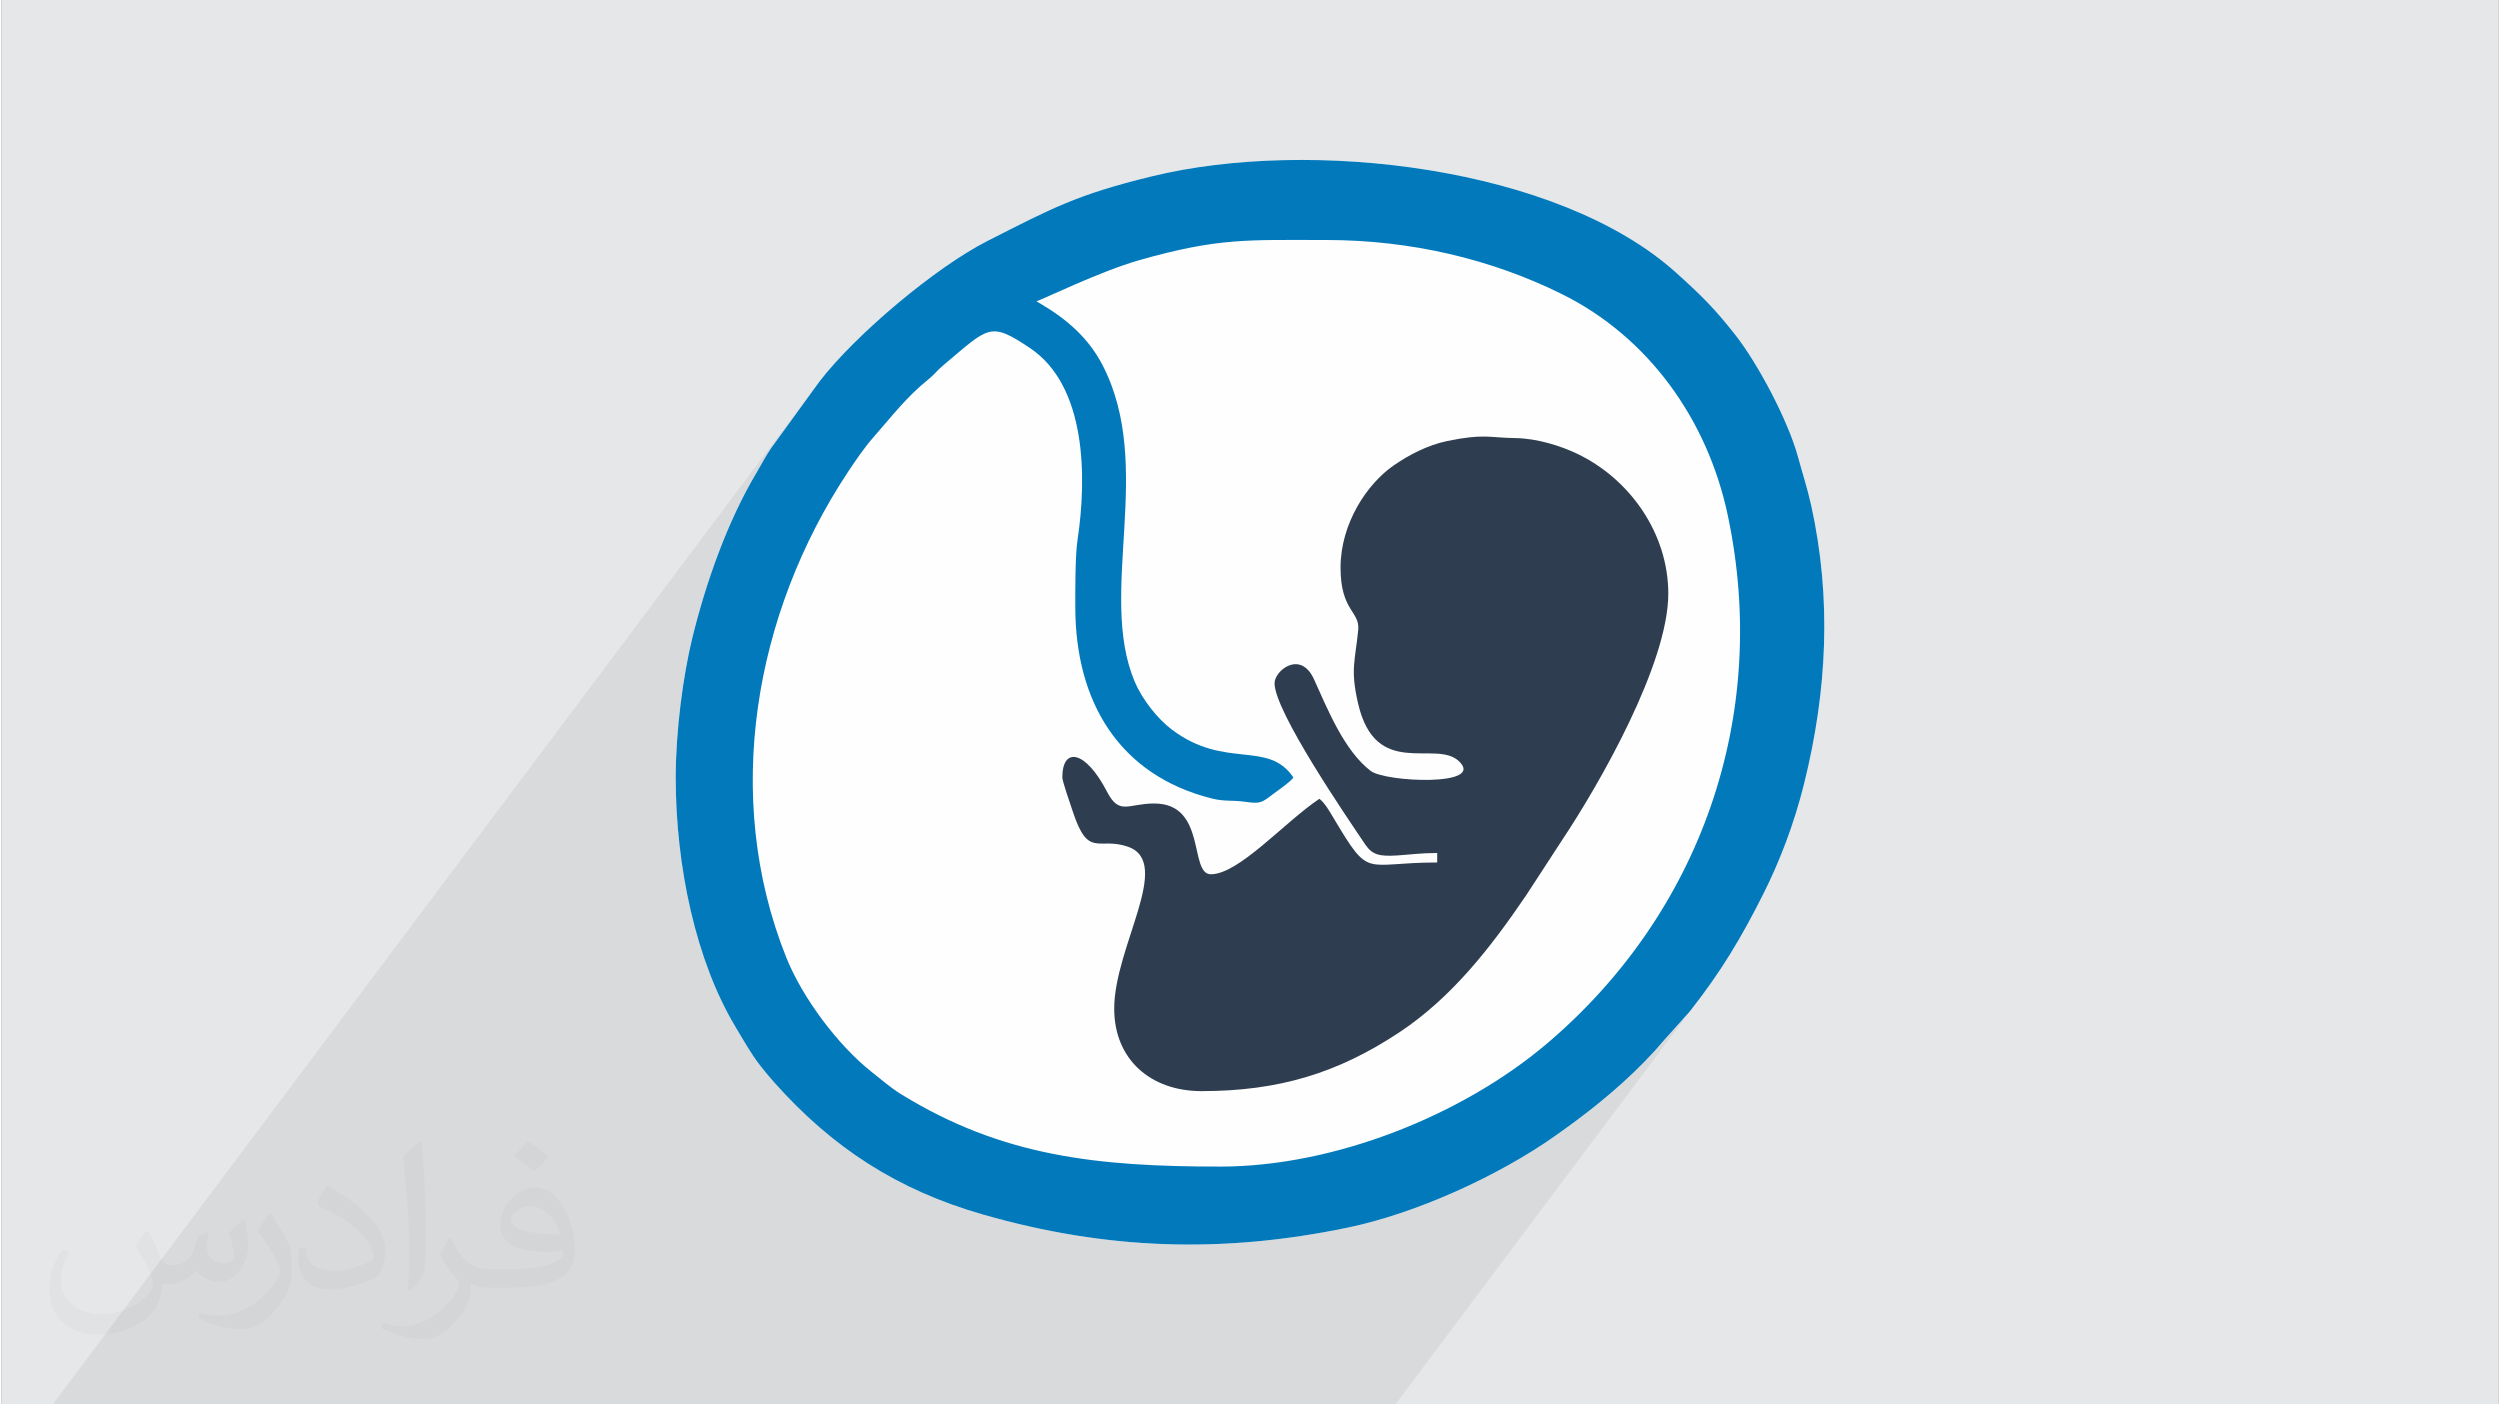
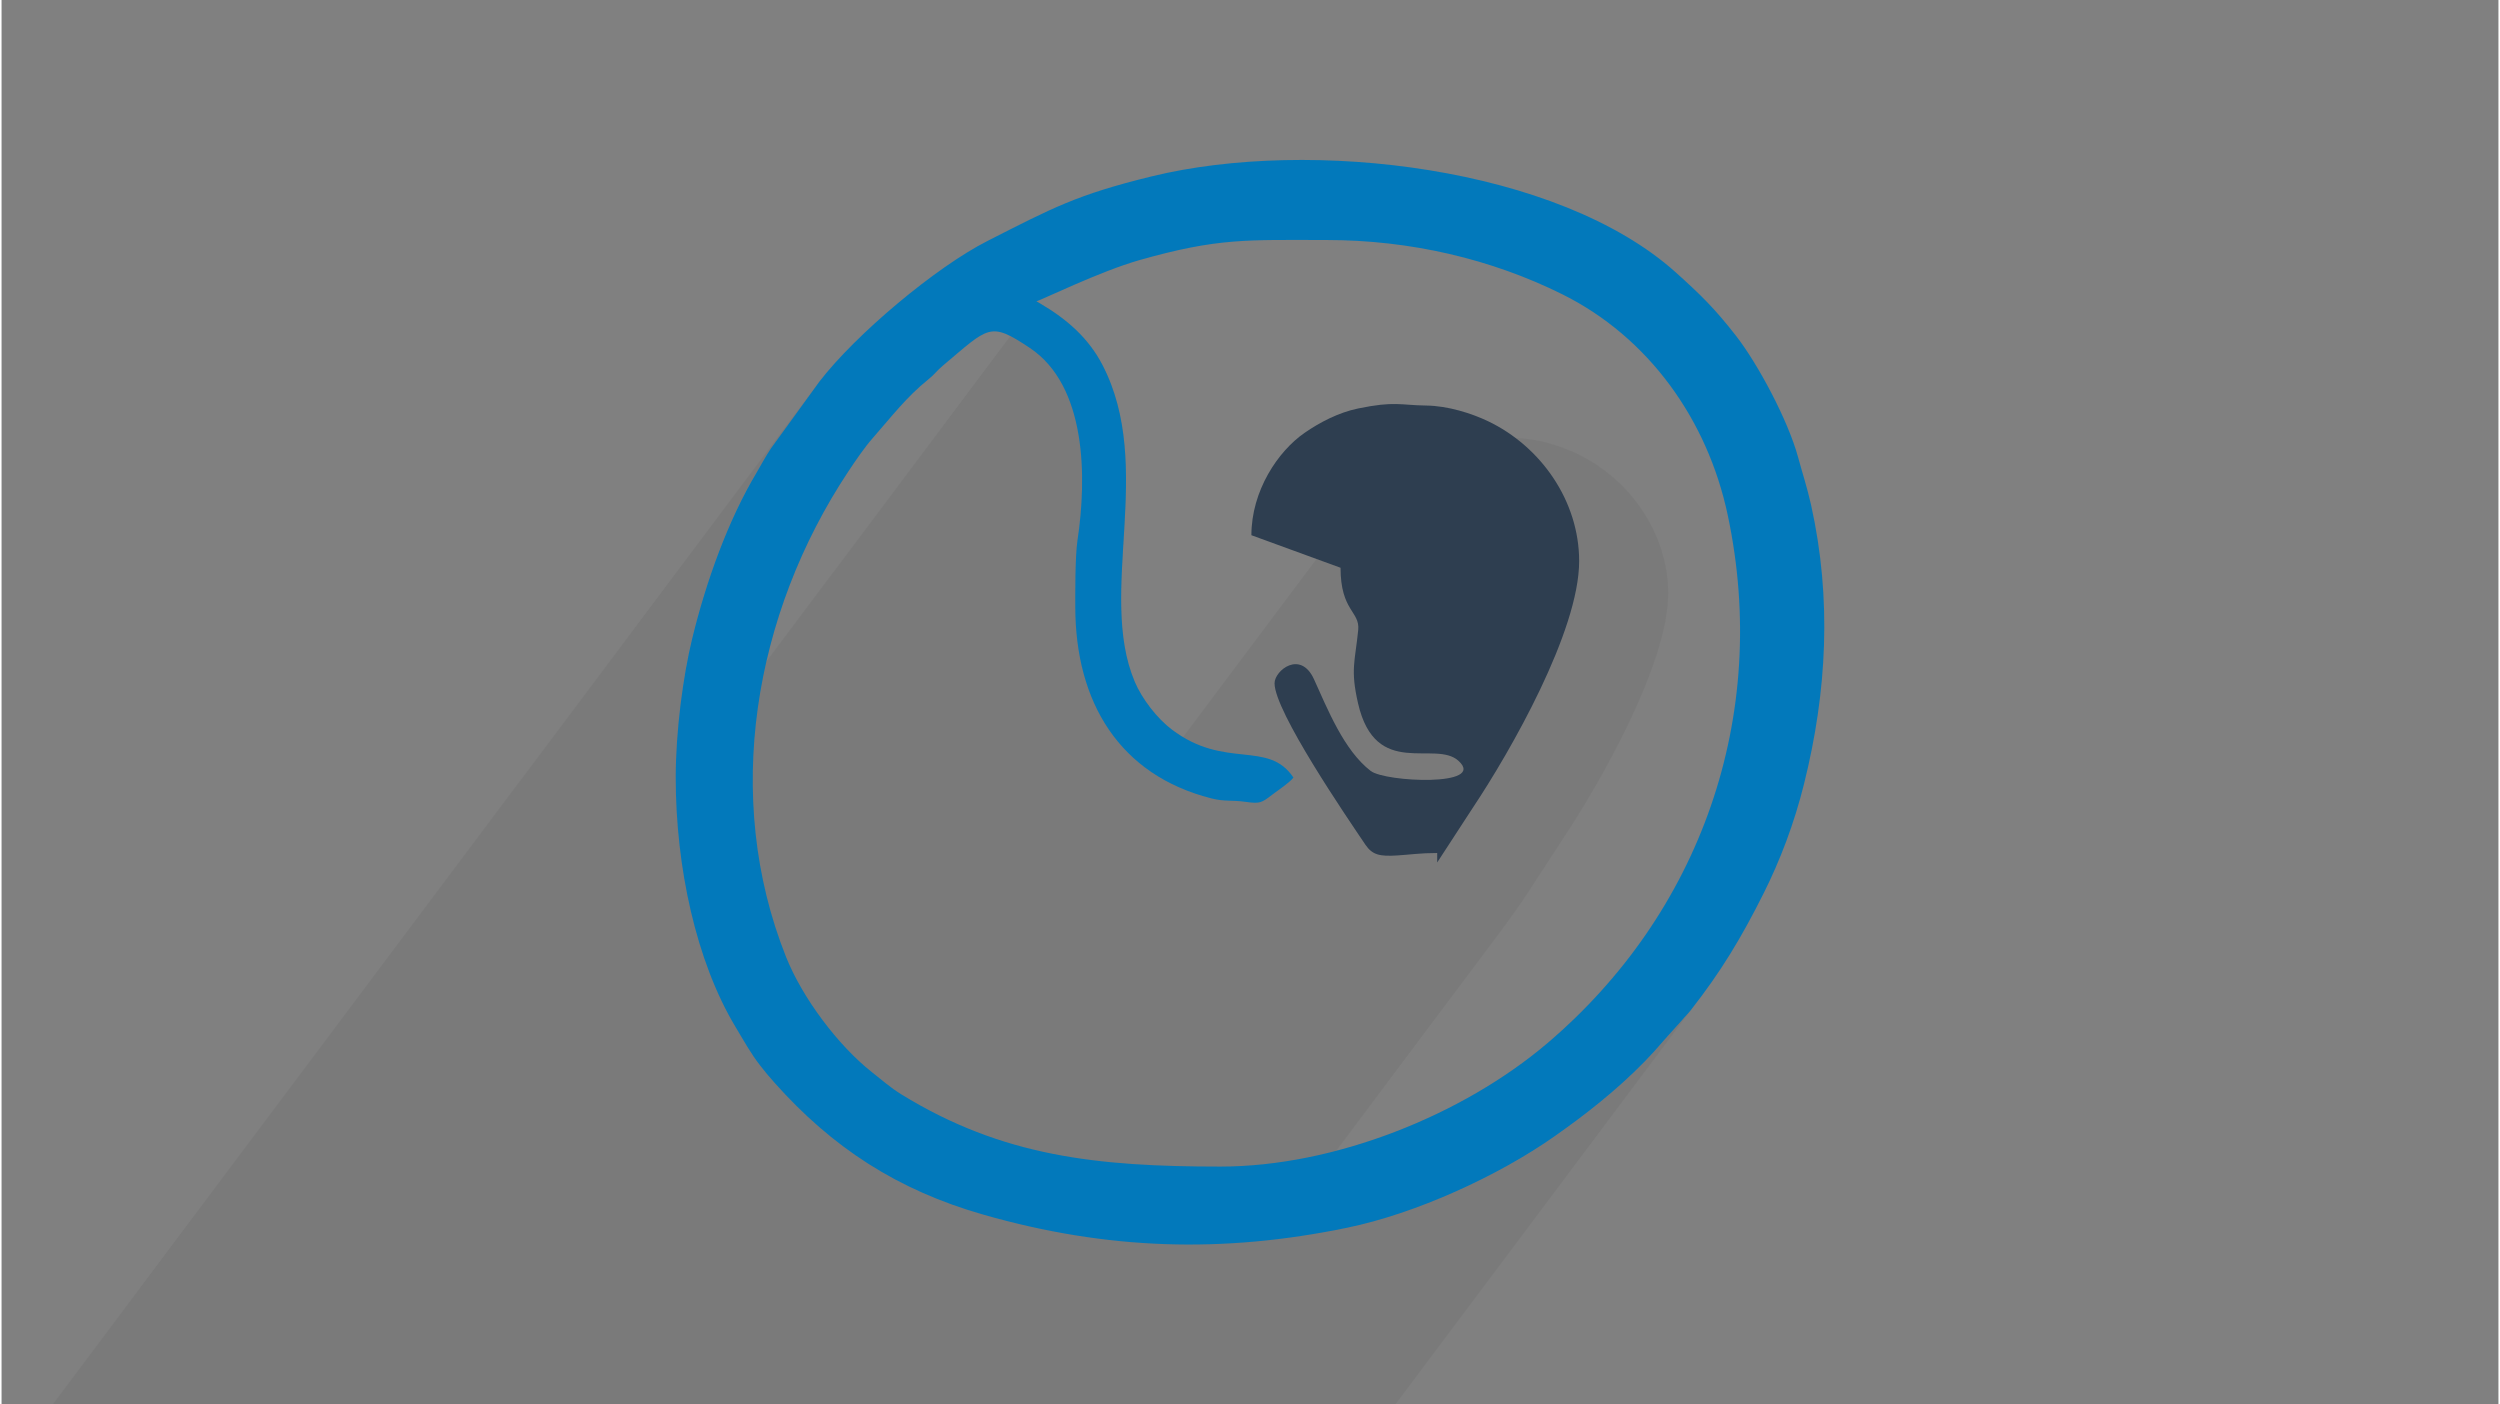
<svg xmlns="http://www.w3.org/2000/svg" xml:space="preserve" width="356px" height="200px" version="1.0" shape-rendering="geometricPrecision" text-rendering="geometricPrecision" image-rendering="optimizeQuality" fill-rule="evenodd" clip-rule="evenodd" viewBox="0 0 35600 20025">
  <rect x="0" y="0" width="35600" height="20025" fill="#808080" stroke="none" />
  <g id="Layer_x0020_1">
    <g id="_2195666482320">
-       <path fill="#E6E7E8" d="M0 0l35600 0 0 20025 -35600 0 0 -20025z" />
-       <path fill="#373435" fill-opacity="0.031" d="M2082 17547c68,104 112,203 155,312 32,64 49,183 199,183 44,0 107,-14 163,-45 63,-33 111,-83 136,-159l60 -202 146 -72 10 10c-20,77 -25,149 -25,206 0,170 146,234 262,234 68,0 129,-34 129,-95 0,-81 -34,-217 -78,-339 68,-68 136,-136 214,-191l12 6c34,144 53,287 53,381 0,93 -41,196 -75,264 -70,132 -194,238 -344,238 -114,0 -241,-58 -328,-163l-5 0c-82,101 -209,193 -412,193l-63 0c-10,134 -39,229 -83,314 -121,237 -480,404 -818,404 -470,0 -706,-272 -706,-633 0,-223 73,-431 185,-578l92 38c-70,134 -117,262 -117,385 0,338 275,499 592,499 294,0 658,-187 724,-404 -25,-237 -114,-348 -250,-565 41,-72 94,-144 160,-221l12 0zm5421 -1274c99,62 196,136 291,221 -53,74 -119,142 -201,202 -95,-77 -190,-143 -287,-213 66,-74 131,-146 197,-210zm51 926c-160,0 -291,105 -291,183 0,168 320,219 703,217 -48,-196 -216,-400 -412,-400zm-359 895c208,0 390,-6 529,-41 155,-39 286,-118 286,-171 0,-15 0,-31 -5,-46 -87,8 -187,8 -274,8 -282,0 -498,-64 -583,-222 -21,-44 -36,-93 -36,-149 0,-152 66,-303 182,-406 97,-85 204,-138 313,-138 197,0 354,158 464,408 60,136 101,293 101,491 0,132 -36,243 -118,326 -153,148 -435,204 -867,204l-196 0 0 0 -51 0c-107,0 -184,-19 -245,-66l-10 0c3,25 5,50 5,72 0,97 -32,221 -97,320 -192,287 -400,410 -580,410 -182,0 -405,-70 -606,-161l36 -70c65,27 155,46 279,46 325,0 752,-314 805,-619 -12,-25 -34,-58 -65,-93 -95,-113 -155,-208 -211,-307 48,-95 92,-171 133,-239l17 -2c139,282 265,445 546,445l44 0 0 0 204 0zm-1408 299c24,-130 26,-276 26,-413l0 -202c0,-377 -48,-926 -87,-1282 68,-75 163,-161 238,-219l22 6c51,450 63,972 63,1452 0,126 -5,250 -17,340 -7,114 -73,201 -214,332l-31 -14zm-1449 -596c7,177 94,318 398,318 189,0 349,-50 526,-135 32,-14 49,-33 49,-49 0,-111 -85,-258 -228,-392 -139,-126 -323,-237 -495,-311 -59,-25 -78,-52 -78,-77 0,-51 68,-158 124,-235l19 -2c197,103 417,256 580,427 148,157 240,316 240,489 0,128 -39,250 -102,361 -216,109 -446,192 -674,192 -277,0 -466,-130 -466,-436 0,-33 0,-84 12,-150l95 0zm-501 -503l172 278c63,103 122,215 122,392l0 227c0,183 -117,379 -306,573 -148,132 -279,188 -400,188 -180,0 -386,-56 -624,-159l27 -70c75,21 162,37 269,37 342,-2 692,-252 852,-557 19,-35 26,-68 26,-90 0,-36 -19,-75 -34,-110 -87,-165 -184,-315 -291,-453 56,-89 112,-174 173,-258l14 2z" />
      <path fill="#373435" fill-opacity="0.078" d="M15097 20025l-263 0 -158 0 -606 0 -1320 0 -33 0 -403 0 -12 0 -329 0 -255 0 -143 0 -326 0 -289 0 -567 0 -78 0 -303 0 -200 0 -99 0 -201 0 -43 0 -256 0 -361 0 -422 0 -129 0 -730 0 -377 0 -769 0 -20 0 -1820 0 -1530 0 -91 0 -53 0 -811 0 -17 0 -424 0 -856 0 -53 0 -22 0 10934 -14586 -693 955 -29 44 -26 41 0 1 -24 40 -23 40 -23 40 -23 42 -25 43 -27 46 -77 132 -74 136 -71 139 0 0 -70 143 -66 145 -64 148 -62 150 -59 151 -57 153 -54 153 -51 155 -49 154 -46 154 0 0 -43 154 0 0 -41 153 -38 152 -25 103 -23 109 -23 113 -21 118 -21 122 -19 124 -9 65 2582 -3445 -45 62 -44 62 -44 63 -42 63 -41 61 -123 192 -118 195 -113 198 -107 201 -102 203 -96 207 -90 209 -85 211 -78 213 -73 215 -66 217 -60 218 -54 220 -2 10 3850 -5136 63 37 135 84 129 89 123 96 115 103 108 110 98 120 90 129 80 139 66 137 58 139 49 141 41 142 35 144 27 145 22 145 16 147 12 148 7 148 3 148 -1 149 -3 149 -5 148 -7 149 -8 148 -9 148 -9 147 -8 146 -8 145 -6 144 -4 142 -1 141 2 140 5 137 10 136 14 133 20 131 25 129 32 126 39 123 46 121 45 95 54 96 61 94 67 92 72 87 75 82 77 73 77 63 141 97 21 11 2597 -3464 63 -83 65 -77 68 -72 69 -66 71 -59 71 -53 84 -56 88 -54 92 -51 95 -47 97 -44 100 -37 102 -32 104 -26 177 -33 143 -20 119 -9 103 -1 96 4 96 6 107 7 126 4 119 6 120 15 119 22 117 29 113 34 107 37 100 40 90 40 139 73 133 81 128 91 121 98 115 107 107 113 99 121 90 127 82 133 73 138 63 143 52 147 42 152 31 154 18 158 7 159 -12 195 -31 209 -51 221 -67 231 -82 238 -94 243 -105 245 -113 246 -120 244 -124 239 -126 233 -127 223 -125 212 -121 199 -115 182 -107 163 -504 774 -94 138 -97 138 -98 136 -99 135 -2324 3100 65 -17 156 -44 156 -47 154 -51 154 -54 153 -57 151 -59 150 -63 149 -66 147 -68 145 -71 143 -74 141 -76 138 -79 136 -81 134 -83 131 -86 128 -87 125 -90 122 -91 118 -94 115 -95 200 -176 194 -182 186 -187 180 -192 172 -197 165 -201 -2450 3269 43 -19 193 -88 190 -93 187 -96 182 -99 177 -101 171 -104 165 -106 156 -107 41 -28 38 -28 38 -27 38 -27 37 -28 39 -28 39 -29 42 -31 166 -127 165 -131 164 -137 160 -142 0 0 157 -146 0 0 151 -149 144 -154 0 0 137 -156 255 -284 17 -20 15 -18 15 -16 0 0 14 -15 14 -16 15 -17 0 0 16 -19 1 0 17 -22 1 0 0 -1 79 -102 -3 5 3 -5 -4293 5727 0 0 -3 0 -17 0 -42 0 0 0 -388 0 -142 0 -856 0 -246 0 -879 0 -983 0 -21 0 -76 0 -1122 0z" />
      <g>
-         <path fill="#FEFEFE" d="M9612 11086c0,1276 291,2620 851,3553 114,190 223,388 354,554 65,83 125,157 198,238 827,929 1758,1538 2986,1888 1759,503 3409,554 5188,185 971,-201 2148,-734 2961,-1308 110,-77 198,-142 312,-226 442,-330 891,-721 1244,-1142l255 -284c48,-59 73,-77 125,-144 430,-547 719,-1029 1033,-1655 238,-473 440,-1003 581,-1571 327,-1314 397,-2635 100,-3973 -58,-259 -125,-457 -187,-686 -141,-518 -569,-1325 -889,-1734 -299,-383 -497,-577 -852,-896 -1677,-1508 -5209,-1923 -7471,-1371 -1077,263 -1421,453 -2341,920 -737,373 -1879,1331 -2398,2005l-693 955c-81,121 -125,210 -200,337 -415,694 -726,1567 -922,2372 -131,535 -235,1327 -235,1983z" />
        <g>
          <path fill="#0279BB" d="M14755 4296c62,-14 906,-427 1464,-586 1132,-322 1547,-288 2670,-288 1203,0 2355,273 3362,773 1228,610 2072,1785 2361,3152 609,2874 -398,5679 -2573,7528 -1207,1026 -3035,1758 -4662,1758 -1755,0 -3108,-143 -4550,-1031 -153,-94 -285,-211 -421,-318 -481,-380 -988,-1057 -1220,-1638 -911,-2283 -458,-4897 886,-6923 108,-162 230,-342 356,-485 261,-297 476,-580 785,-828 83,-65 125,-128 207,-196 659,-553 666,-637 1241,-253 809,540 815,1844 679,2744 -35,237 -31,783 -31,948 1,1361 631,2398 1939,2730 192,49 285,21 491,50 209,30 229,11 383,-106 83,-63 246,-171 297,-241 -363,-541 -972,-108 -1735,-685 -204,-154 -422,-431 -528,-682 -534,-1268 293,-3064 -460,-4516 -200,-386 -510,-653 -878,-870l-63 -37zm-5143 6790c0,1276 291,2620 851,3553 114,190 223,388 354,554 65,83 125,157 198,238 827,930 1758,1538 2986,1888 1759,503 3409,554 5188,185 972,-201 2148,-734 2961,-1308 110,-77 198,-142 312,-226 442,-330 891,-721 1244,-1142l255 -284c48,-59 73,-77 125,-143 430,-548 719,-1030 1033,-1656 238,-473 440,-1003 581,-1571 327,-1314 397,-2635 100,-3973 -58,-259 -125,-457 -187,-687 -141,-517 -569,-1324 -889,-1733 -299,-383 -497,-577 -852,-896 -1677,-1508 -5209,-1923 -7471,-1371 -1077,263 -1421,453 -2341,920 -737,373 -1879,1331 -2398,2005l-693 955c-81,121 -125,210 -200,337 -415,694 -726,1567 -922,2372 -131,535 -235,1327 -235,1983z" />
-           <path fill="#2E3E50" d="M19091 8095c0,618 278,621 252,886 -45,452 -114,563 -2,1049 251,1087 1099,512 1433,819 402,369 -1044,303 -1253,143 -381,-293 -614,-879 -809,-1308 -192,-420 -562,-124 -562,58 0,402 1030,1909 1295,2301 100,148 207,169 452,154 192,-12 330,-35 572,-35l0 135c-1063,0 -950,252 -1480,-638 -51,-84 -122,-213 -200,-270 -497,333 -1147,1076 -1547,1076 -315,0 -53,-1009 -807,-1009 -374,0 -496,174 -673,-167 -308,-596 -638,-646 -638,-203 0,51 120,396 151,489 221,669 361,353 781,496 654,222 -192,1426 -192,2310 0,726 521,1176 1244,1176 1103,0 1947,-258 2824,-840 751,-499 1306,-1216 1808,-1956l504 -774c546,-818 1520,-2527 1520,-3523 0,-857 -546,-1635 -1300,-1995 -228,-109 -570,-220 -885,-223 -367,-5 -444,-66 -967,42 -279,58 -543,196 -762,347 -380,262 -759,827 -759,1460z" />
+           <path fill="#2E3E50" d="M19091 8095c0,618 278,621 252,886 -45,452 -114,563 -2,1049 251,1087 1099,512 1433,819 402,369 -1044,303 -1253,143 -381,-293 -614,-879 -809,-1308 -192,-420 -562,-124 -562,58 0,402 1030,1909 1295,2301 100,148 207,169 452,154 192,-12 330,-35 572,-35l0 135l504 -774c546,-818 1520,-2527 1520,-3523 0,-857 -546,-1635 -1300,-1995 -228,-109 -570,-220 -885,-223 -367,-5 -444,-66 -967,42 -279,58 -543,196 -762,347 -380,262 -759,827 -759,1460z" />
        </g>
      </g>
    </g>
  </g>
</svg>